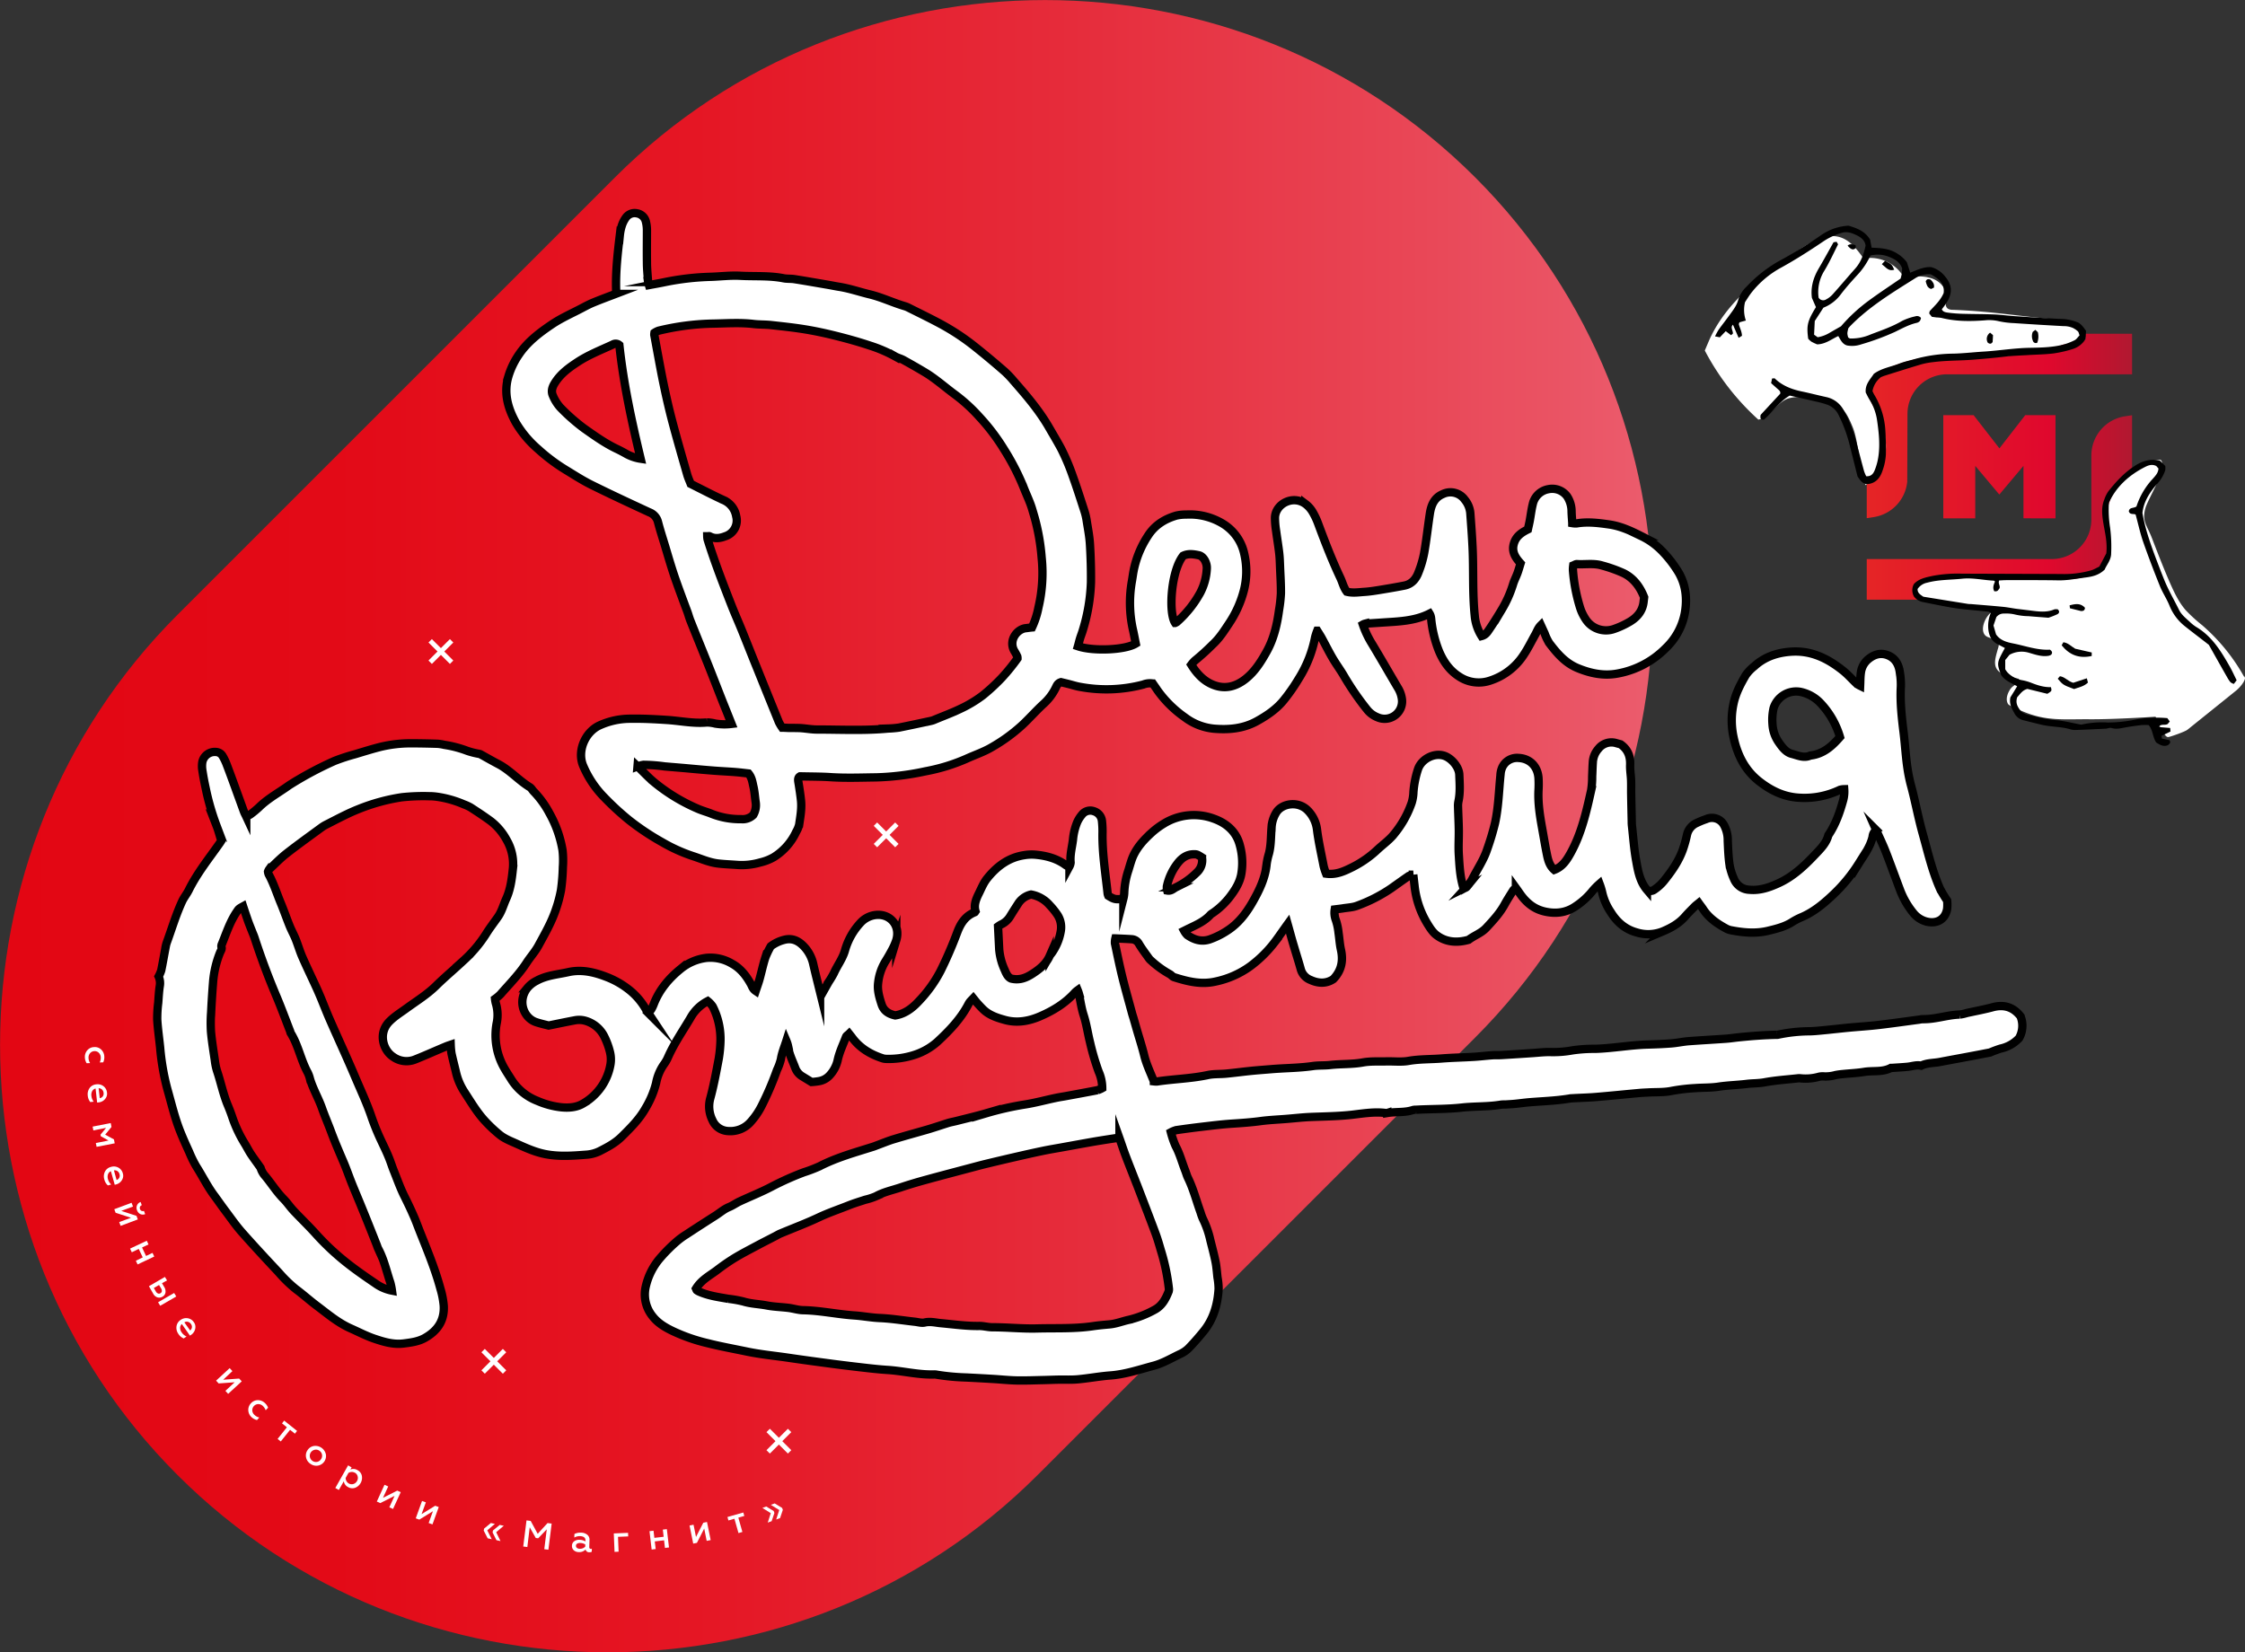
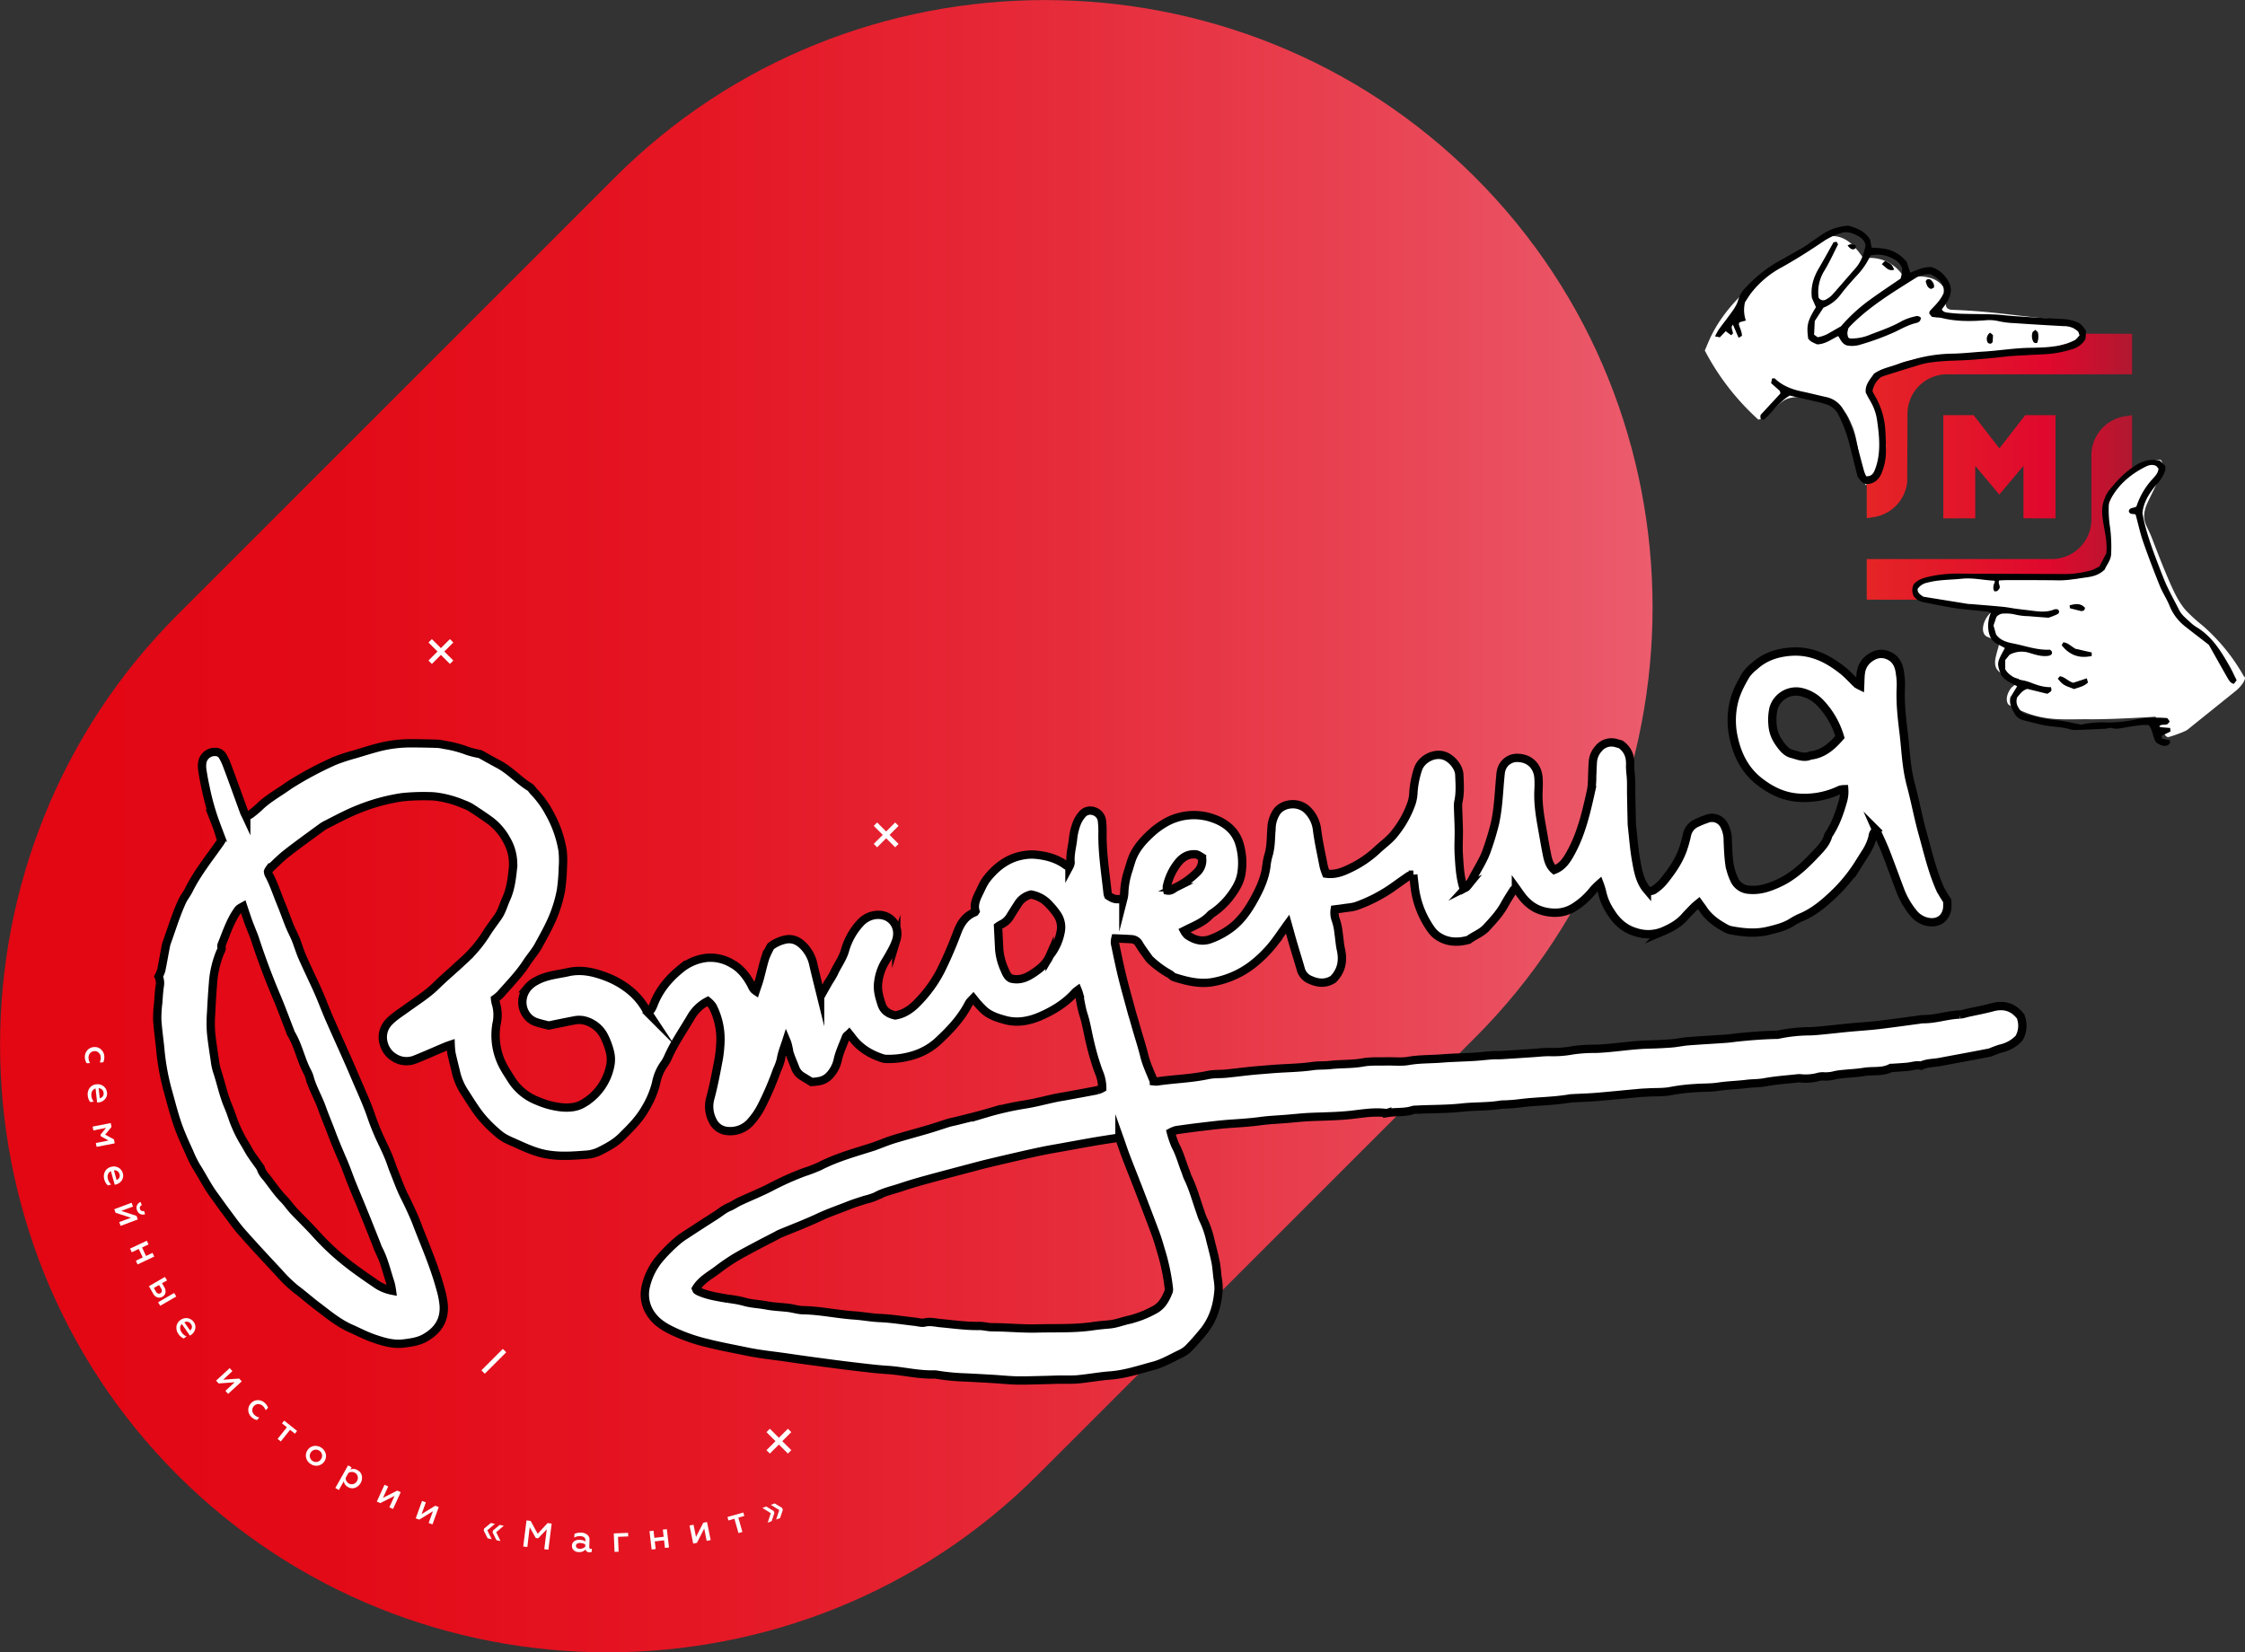
<svg xmlns="http://www.w3.org/2000/svg" viewBox="0 0 1044.28 768.74">
  <rect x="0" y="0" width="1044.28" height="768.74" fill="#333333" stroke="none" />
  <defs>
    <style>.cls-1{isolation:isolate;}.cls-2{fill:url(#linear-gradient);}.cls-3,.cls-4{fill:#fff;}.cls-3{stroke:#000;stroke-width:3.87px;}.cls-3,.cls-6{stroke-miterlimit:10;}.cls-5{mix-blend-mode:multiply;fill:url(#linear-gradient-2);}.cls-6{fill:none;stroke:#fff;stroke-width:2.23px;}</style>
    <linearGradient id="linear-gradient" y1="384.37" x2="768.74" y2="384.37" gradientUnits="userSpaceOnUse">
      <stop offset="0" stop-color="#e30613" />
      <stop offset="0.2" stop-color="#e30a17" />
      <stop offset="0.42" stop-color="#e51624" />
      <stop offset="0.64" stop-color="#e62b3a" />
      <stop offset="0.86" stop-color="#e94757" />
      <stop offset="1" stop-color="#eb5c6d" />
    </linearGradient>
    <linearGradient id="linear-gradient-2" x1="868.33" y1="217.12" x2="991.76" y2="217.12" gradientUnits="userSpaceOnUse">
      <stop offset="0" stop-color="#e52526" />
      <stop offset="0.68" stop-color="#e0082d" />
      <stop offset="0.99" stop-color="#b21830" />
    </linearGradient>
  </defs>
  <g class="cls-1">
    <g id="Слой_2" data-name="Слой 2">
      <g id="logo_02" data-name="logo 02">
        <path class="cls-2" d="M82.53,686.21h0c-110-110-110-290.11,0-400.15L286.06,82.53c110-110,290.11-110,400.15,0h0c110,110,110,290.11,0,400.16L482.69,686.21C372.64,796.25,192.57,796.25,82.53,686.21Z" />
        <path class="cls-3" d="M865.26,319.07c.1-2.19.07-4.08.32-5.93a9.7,9.7,0,0,1,3.18-6.21c2.8-2.41,6-3.51,9.56-2,3.37,1.4,4.93,4.34,5.4,7.82a34.45,34.45,0,0,1,.48,6.71c-.39,7.15.4,14.26,1.27,21.29s1.12,14.18,2.61,21.15c.22,1,.45,2.09.73,3.11,2.05,7.55,3.44,15.27,5.54,22.78,2.43,8.66,4.42,17.49,8.1,25.75a53,53,0,0,0,3.28,5.44,19.66,19.66,0,0,1,0,3.89c-1,5.54-5.62,7.17-10.22,5.71a11.51,11.51,0,0,1-5.49-3.8,38.25,38.25,0,0,1-6.17-10.7c-2.27-6-4.43-12-6.76-18-1.3-3.29-2.86-6.49-4.34-9.84a4,4,0,0,0-1.68,3c-1.08,4.77-4,8.59-6.5,12.58a73.55,73.55,0,0,1-11.42,14c-4.44,4.25-9.16,8.28-14.92,10.79a30.81,30.81,0,0,0-4.43,2.27c-3.46,2.27-7.36,3.2-11.29,4.16-5.92,1.44-11.78.84-17.63-.3a8.51,8.51,0,0,1-2.3-.94c-4-2.2-7.66-4.76-10.23-8.64-.64-1-1.36-1.87-2.16-3-.8.66-1.46,1.12-2,1.69-1.51,1.52-3,3-4.43,4.63-2.81,3.22-6.43,5.21-10.26,6.83a18.22,18.22,0,0,1-12.23.49c-5.32-1.45-9.16-4.82-12-9.43a26.82,26.82,0,0,1-4.06-9.42,31.64,31.64,0,0,0-1.17-3.77,32.77,32.77,0,0,0-3,3,34.57,34.57,0,0,1-8.38,7.64c-4.22,2.85-9,3.4-14,2.29s-8.52-4-11.4-8c-.68-.94-1.33-1.91-2.12-3a6.07,6.07,0,0,0-1.19,1c-1.39,2.21-2.81,4.4-4.06,6.68-2.25,4.11-5.38,7.48-8.54,10.88-2.35,2.52-5.58,3.56-8.21,5.57-5.3,1.48-10.47,1.21-14.93-2.16-1.9-1.43-3.27-3.71-4.54-5.81A42.41,42.41,0,0,1,658,412.15c-.2-1.64-.38-3.28-.6-5.2a8.06,8.06,0,0,0-2.11.6c-2.74,1.87-5.43,3.82-8.14,5.73a71.88,71.88,0,0,1-15.8,8.09c-2.05.8-4.4.87-6.61,1.23-1.27.21-2.55.33-3.87.5a9.68,9.68,0,0,0,.54,5.07,27.36,27.36,0,0,1,1.23,5.88c.4,2.58.53,5.21,1.1,7.76,1.13,5.1.36,9.65-3.52,13.72-3.27,2.19-6.94,2.08-10.62.39a7.47,7.47,0,0,1-4.47-4.77c-1-3.64-2.18-7.25-3.24-10.89-1-3.27-1.86-6.55-2.93-10.34-.73,1-1.17,1.66-1.63,2.29-1.59,2.21-3.11,4.47-4.78,6.62a57.11,57.11,0,0,1-10.88,10.64,42.22,42.22,0,0,1-16.1,7.16c-6.79,1.6-13.13,0-19.46-2-.73-.24-1.25-1-2-1.42a44.3,44.3,0,0,1-8.58-6.2,6.83,6.83,0,0,1-1-1c-1.58-2.22-3.24-4.39-4.65-6.72a4.12,4.12,0,0,0-3.34-2.31c-2.47-.18-5-.26-7.71-.39a7.94,7.94,0,0,0-.2,2.3c1.09,5.23,2.16,10.46,3.43,15.64,1.39,5.64,3,11.23,4.5,16.83.3,1.13.71,2.23,1,3.36.4,1.35.77,2.72,1.17,4.08,1.18,4.1,2.52,8.16,3.53,12.3s2.91,8,4.48,12a9.67,9.67,0,0,0,1.48.06c7.85-1.18,15.82-1.33,23.63-3,2.75-.58,5.65-.38,8.47-.65,3.9-.37,7.77-.9,11.66-1.29,3.17-.32,6.35-.54,9.52-.81,6.38-.53,12.79-.51,19.14-1.43,2.66-.39,5.41-.18,8.09-.49,5.06-.58,10.16-.27,15.22-1.19,3.58-.65,7.32-.4,11-.49,3.42-.08,6.91.35,10.24-.23,5.17-.9,10.37-.71,15.54-1.13,5-.39,9.91-.47,14.86-.77,2.84-.17,5.65-.52,8.48-.72,1.53-.11,3.07,0,4.6-.11q7.26-.44,14.52-.94c2.7-.19,5.38-.51,8.12-.44a48.82,48.82,0,0,0,10.17-.8,68.73,68.73,0,0,1,10.6-.7c8.18-.26,16.24-1.77,24.41-2,3.65-.1,7.3-.25,10.93-.53,2.59-.2,5.15-.76,7.74-1,5.9-.45,11.8-.76,17.7-1.18,1.89-.13,3.76-.43,5.65-.63,6-.62,12-1.08,18-1.2a2.11,2.11,0,0,0,.36,0,72.28,72.28,0,0,1,15.1-1.63c2.25-.07,4.49-.31,6.74-.53,3.87-.37,7.73-.82,11.6-1.19,4.46-.42,8.94-.68,13.38-1.2,6.34-.74,12.66-1.65,19-2.49a11.78,11.78,0,0,1,1.76-.23c5.84.11,11.41-2,17.23-2.15a17.46,17.46,0,0,0,3.12-.69c4-.89,8.09-1.63,12.06-2.7,5.48-1.48,9.78.06,13,4.23a11.61,11.61,0,0,1-.68,10.15,16.51,16.51,0,0,1-8.59,4.85,51.63,51.63,0,0,0-4.91,1.83c-2.13.41-4.91.95-7.69,1.47-5.23,1-10.47,1.94-15.69,2.94-2.89.55-5.93.36-8.66,1.72-2.17-.5-4.23.31-6.34.51-2.46.24-4.93.36-7.39.53-.12,0-.26,0-.35,0-3.93,2.09-8.31,1.16-12.46,1.85-3.25.54-6.57.66-9.87,1a31.5,31.5,0,0,0-3.49.49,17,17,0,0,1-5.27.61,7.43,7.43,0,0,0-2.81.28,22.83,22.83,0,0,1-8.39.58,4.24,4.24,0,0,0-.71,0c-5.27.59-10.58.92-15.78,1.89-2.81.52-5.6.4-8.38.75-4.31.53-8.65.61-13,1.27-3.6.55-7.31.4-11,.68a85.26,85.26,0,0,0-10.87,1.3c-3.43.71-7,.51-10.58.7-1.42.08-2.84.12-4.25.25-6.72.61-13.43,1.3-20.16,1.86-3.53.3-7.08.38-10.63.58a23,23,0,0,0-2.47.26c-6,.95-12,1.13-18,1.62-2.24.19-4.46.51-6.7.73-1.41.14-2.83.21-4.25.3-.83,0-1.67,0-2.49.12-6,1-12,.66-18,1.33-7.08.78-14.2.61-21.3,1a5.49,5.49,0,0,0-1.41.13c-3.91,1.3-8,.72-12,1.39a1.1,1.1,0,0,1-.35.05c-5.23-.73-10.37.09-15.54.71-6.47.77-13,.82-19.48,1.08-3.77.15-7.53.58-11.29.89-4,.33-8,.48-12,1-4.56.63-9.13.94-13.72,1.24s-9.2.89-13.79,1.42c-4,.47-8,1-12,1.59a11.79,11.79,0,0,0-2.48,1,42.4,42.4,0,0,0,2.2,6.39c2,3.7,3,7.71,4.54,11.57.42,1.1.73,2.26,1.24,3.31,2.49,5.12,3.89,10.63,5.82,15.95a25.61,25.61,0,0,0,1.08,3A44,44,0,0,1,563,577c.84,3.34,1.74,6.67,2.41,10,.49,2.44.64,4.94.93,7.41a30.32,30.32,0,0,1,.51,5.26c-.45,7.23-2.35,14-7,19.73-2.26,2.75-4.59,5.45-7.08,8a14.47,14.47,0,0,1-4.11,2.69c-3.93,1.89-7.79,4.18-12,5.3-6.61,1.76-13.13,4-20.06,4.53-5.08.37-10.11,1.33-15.19,1.8-3.05.28-6.15.11-9.23.16-2.36.05-4.73.15-7.1.2-4.07.08-8.14.26-12.21.17-3.66-.08-7.31-.48-11-.7q-6.21-.37-12.44-.68a104,104,0,0,1-13.42-1.25,6.87,6.87,0,0,0-1.42-.16c-7.4.24-14.59-1.66-21.93-2.11-3.18-.2-6.36-.54-9.54-.9-5.16-.59-10.33-1.2-15.48-1.88-7-.92-14.08-1.87-21.11-2.91-6.33-.93-12.7-1.52-19-2.83s-12.53-2.44-18.72-4a81.71,81.71,0,0,1-15.43-5.35c-3.67-1.73-7.19-3.73-9.7-6.92a16.1,16.1,0,0,1-3.36-13.73,30.72,30.72,0,0,1,7-13.8,73.54,73.54,0,0,1,8.12-8,35.57,35.57,0,0,1,3.74-2.66c4.55-3,9.11-5.94,13.7-8.86,2.08-1.32,3.94-3,6.27-3.94,1.73-.71,3.28-1.85,5-2.65,4.94-2.31,10-4.3,14.85-6.86a134.8,134.8,0,0,1,14.9-6.65,69.18,69.18,0,0,0,7.28-2.78c7.94-4.1,16.49-6.44,24.94-9.11.68-.21,1.33-.5,2-.74,2.56-.94,5.09-2,7.69-2.78,5.21-1.58,10.47-3,15.68-4.51,3.17-.94,6.29-2,9.45-3,1.35-.41,2.76-.65,4.14-1,4.58-1.17,9.19-2.24,13.72-3.56a141.06,141.06,0,0,1,18-4.08c5.25-.82,10.35-2.29,15.55-3.3,1.05-.2,2.1-.35,3.15-.54,5-.92,10-1.83,15-2.8a11.25,11.25,0,0,0,2.21-.95,19.16,19.16,0,0,0-1.66-7.71,114.62,114.62,0,0,1-4-13.57c-1.06-4.23-1.65-8.56-3-12.75-1.05-3.25-1.49-6.7-2.22-10.06a13.72,13.72,0,0,0-.52-1.49,11.85,11.85,0,0,0-1.21,1c-4.51,5.06-10.17,8.51-16.28,11.15-5.2,2.25-10.72,3.26-16.34,1.71-3.64-1-7.3-2.17-10.13-4.91-.93-.91-1.81-1.86-2.68-2.82-.62-.69-1.18-1.43-1.95-2.38-.6.63-1.08,1.08-1.5,1.59a6.73,6.73,0,0,0-.77,1.19c-3.57,6.84-8.84,12.31-14.4,17.47a30.09,30.09,0,0,1-11.77,6.43,38.55,38.55,0,0,1-12.3,1.53,5.92,5.92,0,0,1-1.7-.35c-5.64-1.87-10.51-4.86-14.05-9.76-.35-.47-.73-.92-1.26-1.59-.55.54-1.24.91-1.44,1.46-1.39,3.65-3.12,7.16-3.92,11.05a15.43,15.43,0,0,1-3.92,7.1A8.65,8.65,0,0,1,381,503a29,29,0,0,1-3.52.4c-1.4-.86-3-1.82-4.62-2.83a7.65,7.65,0,0,1-3-3.87c-1.24-3.33-2.92-6.51-3.31-10.12a13.76,13.76,0,0,0-.76-2.37c-1,3.12-2.1,5.71-2.54,8.57a26.32,26.32,0,0,1-1.81,5,143.63,143.63,0,0,1-7.13,16.66,34.26,34.26,0,0,1-5.16,7.56,12.54,12.54,0,0,1-10.48,4.22,8.28,8.28,0,0,1-7.25-5,14.21,14.21,0,0,1-1-10.33c1.62-6,2.76-12.2,3.92-18.35a59.82,59.82,0,0,0,.79-8.14,33.49,33.49,0,0,0-3.6-16.12,11.21,11.21,0,0,0-2.32-2.51,19.16,19.16,0,0,0-8,7.76c-3.62,6.13-7.7,12-10.56,18.54a17.78,17.78,0,0,1-2,3.37,22.34,22.34,0,0,0-3.46,8.47,43.43,43.43,0,0,1-4.95,11.76c-2.87,5.1-7,9.18-11.15,13.27-3.09,3-6.67,4.86-10.32,6.71a16.69,16.69,0,0,1-6.16,1.58c-6.25.48-12.49.94-18.77-.25-4.84-.92-9.21-2.92-13.6-4.89-2.68-1.21-5.46-2.25-7.83-4.16a65,65,0,0,1-6.63-6.21c-3.92-4.18-6.77-9.11-9.88-13.87a28.35,28.35,0,0,1-3.82-9.13c-.68-2.89-1.45-5.76-2.07-8.65a34.18,34.18,0,0,1-.37-4c-1,.34-1.59.54-2.22.8-4.8,2-9.57,4.16-14.42,6.09a10.58,10.58,0,0,1-10.16-1.31c-4.61-3-7.14-10.94-1.67-16.43,2.31-2.33,5.19-4.11,7.87-6.06,4.67-3.41,9.62-6.43,13.8-10.54s8.45-7.64,12.59-11.54A60.26,60.26,0,0,0,226,434.68c1.72-2.82,3.78-5.44,5.67-8.16,1.78-2.57,2.54-5.6,3.81-8.4,2-4.4,2.57-9.07,3.08-13.76a22.28,22.28,0,0,0-2.95-13.67,27.43,27.43,0,0,0-7.28-8.63c-3.05-2.25-6.23-4.33-9.41-6.4a20.51,20.51,0,0,0-3.19-1.46,48.66,48.66,0,0,0-12.63-3.54,25.76,25.76,0,0,0-3.51-.23,94.43,94.43,0,0,0-12.69.49,89.54,89.54,0,0,0-20.19,5.54c-5.19,2.06-10.07,4.71-15,7.21a14.91,14.91,0,0,0-2.13,1.29c-5.44,4-10.94,7.93-16.26,12.09-2.88,2.25-5.44,4.91-8.12,7.41a3.77,3.77,0,0,0-.53,1.05,5.08,5.08,0,0,0,.31,1.28c2.34,4.27,3.78,8.92,5.64,13.39,1.45,3.5,2.69,7.09,4.11,10.6.84,2.08,1.95,4.06,2.79,6.14,1.1,2.75,1.92,5.61,3.1,8.32,2.08,4.76,4.35,9.43,6.51,14.16.69,1.5,1.33,3,2,4.57,1.45,3.51,2.81,7.06,4.34,10.53,3.89,8.9,8,17.72,11.76,26.65,2.55,6,5.31,11.89,7.44,18.06a108,108,0,0,0,4.22,10.56c1.65,3.55,3.41,7,4.75,10.73.52,1.44,1,2.89,1.58,4.3,1.6,4,3,8,4.92,11.83,1.58,3.16,3.09,6.34,4.49,9.58.8,1.84,1.49,3.73,2.22,5.6,3.59,9.14,7.44,18.19,10,27.69a39.41,39.41,0,0,1,1.56,8c.4,7-3,11.73-8.82,15-3,1.69-6.49,2.13-9.89,2.56-4.72.58-9.14-.73-13.52-2.22-3.83-1.29-7.39-3.17-11.07-4.8-5.93-2.63-10.73-6.76-15.82-10.59-3.3-2.49-6.37-5.25-9.69-7.72a61.6,61.6,0,0,1-7.86-7.64c-5.82-6.22-11.63-12.46-17.27-18.85-2.74-3.1-5.1-6.53-7.59-9.84-1.72-2.27-3.33-4.62-5-6.89-3.3-4.35-5.68-9.28-8.6-13.86a54.22,54.22,0,0,1-3.27-6.67c-1.42-3.11-2.84-6.23-4.11-9.41-2.56-6.39-4.13-13.08-6-19.68a110.92,110.92,0,0,1-3.41-19.53c-.45-4.35-1.09-8.69-1.35-13.05a58.06,58.06,0,0,1,.46-7.77c.2-2.6.32-5.21.72-7.78a7.59,7.59,0,0,0-.53-4.45,16.94,16.94,0,0,0,1.21-2.85c.67-3.25,1.23-6.52,1.85-9.78a18.11,18.11,0,0,1,.71-3.12c2.36-6.44,4.28-13,7.19-19.27.85-1.81,2.18-3.39,3.06-5.19,3.92-7.9,9.43-14.73,14.45-21.89.2-.28.38-.58.69-1.07-.72-2.26-1.32-4.67-2.23-7a114.47,114.47,0,0,1-5.11-17.77c-.58-2.66-1.09-5.34-1.48-8a11.75,11.75,0,0,1,0-3.88,5.91,5.91,0,0,1,6.33-4.64,3.78,3.78,0,0,1,3,1.75,24.2,24.2,0,0,1,2,4.13c2,5.21,3.86,10.46,5.77,15.69.78,2.11,1.52,4.24,2.31,6.34.25.65.6,1.25,1,2.11a12.29,12.29,0,0,0,1.89-.95,44.43,44.43,0,0,0,4.1-3.39c3.49-3.43,7.68-5.89,11.68-8.6,1-.66,1.93-1.37,2.94-2A161.65,161.65,0,0,1,155.67,354a90.94,90.94,0,0,1,9.42-3.08c4-1.2,7.91-2.44,11.93-3.45a59.92,59.92,0,0,1,14.06-1.65c4.15,0,8.3.09,12.45.22a19.92,19.92,0,0,1,3.14.5,51.57,51.57,0,0,1,10.62,2.77,36.09,36.09,0,0,0,5.13,1.34,4.61,4.61,0,0,1,1,.24c2.81,1.53,5.58,3.14,8.41,4.62,5.4,2.84,9.42,7.54,14.59,10.7.77.47,1.23,1.42,1.89,2.09a44,44,0,0,1,7.24,10,53.18,53.18,0,0,1,6.13,17.32,43.3,43.3,0,0,1,.14,7.81,92.11,92.11,0,0,1-.86,10.65,60.31,60.31,0,0,1-2.36,8.91c-2,6-5.15,11.46-8.16,17-1.52,2.79-3.72,5.2-5.46,7.88-3.5,5.41-8,9.94-12.22,14.77a19.78,19.78,0,0,1-2.49,2.1,12.88,12.88,0,0,0,.38,2.1,18.54,18.54,0,0,1,.34,9.44,30.64,30.64,0,0,0,3.89,21.17c.94,1.64,2,3.2,3,4.82A24.89,24.89,0,0,0,250,512.19a38.06,38.06,0,0,0,11.29,3c3.41.29,6.91.07,10-1.8A26,26,0,0,0,284,495a14.29,14.29,0,0,0-.28-5.6,34.21,34.21,0,0,0-2.71-7.32,14.2,14.2,0,0,0-8.51-7.11,10.66,10.66,0,0,0-5.29-.24c-3.95.74-7.88,1.57-12,2.4-1.88-.5-4-.94-6-1.64-5.65-2-8.54-9.69-4-15.7a13.34,13.34,0,0,1,4.37-3.48c4.59-2.54,9.7-2.91,14.63-4,6.54-1.5,12.64.09,18.69,2.5A39.84,39.84,0,0,1,292,460a31.31,31.31,0,0,1,8.23,9.24c.35.6.74,1.17,1.29,2a11.22,11.22,0,0,0,1.42-1.62,17.22,17.22,0,0,0,1.21-2.57c2.58-6.59,7-11.83,12.39-16.21a23.37,23.37,0,0,1,12-5.18,19.5,19.5,0,0,1,12,2.72c4,2.19,6.63,5.65,8.78,9.55.55,1,.83,2.19,2.2,3.11.66-2,1.31-3.74,1.8-5.51.92-3.31,1.62-6.7,2.68-10a39.58,39.58,0,0,1,2.52-5.27,17.23,17.23,0,0,1,6.23-3c3.51-.93,6.33.26,8.74,2.62a17.24,17.24,0,0,1,4.79,8.6c1,4.39,2.11,8.76,3.19,13.13a5.25,5.25,0,0,0,.69,1.1c1.21-2.14,2.28-4.07,3.39-6a43.73,43.73,0,0,0,2.34-3.93c1.57-3.55,4-6.63,5.13-10.47a31.27,31.27,0,0,1,7.22-12.95,11.35,11.35,0,0,1,6.06-3.5c7.27-1.49,12.77,4.46,10.61,11.56a27.82,27.82,0,0,1-2,4.55c-1,1.89-2.07,3.74-3.2,5.55a24.11,24.11,0,0,0-3.22,9.69c-.47,3.46.54,6.83,1.6,10.09.92,2.83,3.07,4.42,6.33,5.12,4.24-.62,7.82-3.21,10.8-6.43a60.76,60.76,0,0,0,10.33-14.34,189,189,0,0,0,7.62-17.61c1.61-4.35,3.8-7.86,8.25-9.62.09,0,.14-.18.34-.47-.83-2.88.21-5.55,1.56-8.26,1.21-2.44,2.21-5,3.95-7.12,4.46-5.53,9.86-9.58,17.07-10.69a21.07,21.07,0,0,1,5-.26c5.14.44,10.06,1.68,14.32,4.8a11.43,11.43,0,0,0,1.21.73c.09,0,.23,0,.59-.05a4.77,4.77,0,0,0,.55-1.8c-.35-3.61.65-7.06,1.09-10.58a27.71,27.71,0,0,1,2-8.26A14.65,14.65,0,0,1,503.3,379a4.88,4.88,0,0,1,5.47-1.6,5.33,5.33,0,0,1,3.83,4.7,43.22,43.22,0,0,1,.24,5.33c-.16,9.52,1.39,18.9,2.39,28.32a5.33,5.33,0,0,0,.31,1c2.7,1.69,3.44,1.85,7,1.36a14.15,14.15,0,0,0,.41-2.59,37.12,37.12,0,0,1,2-10.8c.51-1.7,1-3.42,1.6-5.09,1.87-5,5.41-8.86,9.31-12.37a36,36,0,0,1,5.4-4,26.6,26.6,0,0,1,23.29-2.4c5.78,2.05,10.53,5.91,12.19,12.45a30.85,30.85,0,0,1,.65,13.38c-.74,4-2.8,7.26-5.18,10.4a35.07,35.07,0,0,1-8.24,7.79,4.49,4.49,0,0,0-.86.62c-2.67,3-6.26,4.64-9.8,6.32-.74.35-1.47.73-2.5,1.24a8.71,8.71,0,0,0,1.49,2c3.15,2.15,6.46,3.27,10.37,2a36.68,36.68,0,0,0,8.22-4.09c5.17-3.31,8.79-8.08,11.71-13.18,3.14-5.5,6-11.31,6.59-17.85a31.82,31.82,0,0,1,1.09-4.86c1-3.95.86-8,1.19-12a14.74,14.74,0,0,1,2.35-7.31c2.78-4.09,10.13-5.19,14.48-.74a15.33,15.33,0,0,1,4.34,9.11c.71,5.63,2,11.2,3.06,16.78a27.34,27.34,0,0,0,1.15,3.55c4.76.66,8.61-1.21,12.43-3.12a49.37,49.37,0,0,0,11.59-8.17c2.25-2.08,4.73-3.88,6.82-6.18a47.12,47.12,0,0,0,9-15.61,19.37,19.37,0,0,0,.78-4.89,45,45,0,0,1,2.18-10.8c1.65-4.59,7.34-7.52,11.87-6.17,3.49,1,7.16,5.21,7.29,8.89.16,4.11.49,8.26-.39,12.36a10.22,10.22,0,0,0-.2,2.47c.1,3.68.3,7.35.35,11s-.23,7.55,0,11.3c.3,4.83.52,9.69,1.83,14.41.12.42.24.84.43,1.48.62-.34,1.12-.46,1.38-.78a19.84,19.84,0,0,0,2.52-3.44c2.33-4.66,5.37-9,7-13.95A123,123,0,0,0,695.41,383c1.62-7.36,1.79-14.83,2.53-22.26a10.39,10.39,0,0,1,.59-3.11,7.57,7.57,0,0,1,7.82-5c5.22.24,8.9,3.83,9.3,9.33a49.1,49.1,0,0,1,0,5.69c-.29,6,.63,11.8,1.68,17.63.76,4.19,1.44,8.41,2.3,12.58.52,2.55,1.27,5.06,3.36,6.84,3.92-1.48,5.92-4.73,7.75-8.07,4.95-9.06,7.18-19,9.41-29a38.62,38.62,0,0,0,.46-6.39c.12-2.25.15-4.5.32-6.75a10.2,10.2,0,0,1,2.59-6.13,7.67,7.67,0,0,1,8.31-2.62l2,.55c3.41,2.38,4.61,5.61,4.45,9.61-.09,2.34.34,4.71.43,7.07s0,4.5.05,6.76c.07,4.14.17,8.29.26,12.44a17.65,17.65,0,0,0,.07,1.78c.63,5.53,1,11.1,2,16.57.85,4.73,1.69,9.59,5,13.49a3,3,0,0,0,3.58-.21,20,20,0,0,0,4.2-3.8c3.6-4.45,6.88-9.1,8.86-14.52a56.86,56.86,0,0,0,2-7.16,7.92,7.92,0,0,1,4.66-5.5,37.37,37.37,0,0,1,4.29-1.74A6.37,6.37,0,0,1,802,384a14.69,14.69,0,0,1,1.68,7.2c.16,3.67.29,7.36.81,11a27.16,27.16,0,0,0,2.1,6.76,8,8,0,0,0,7.17,5c4.92.46,9.32-1.11,13.63-3.08,6.69-3.07,12-8.06,16.92-13.29,2.47-2.6,5.21-5.25,6.16-9,3.37-5,5.31-10.53,6.89-16.25a15.65,15.65,0,0,0,.49-5.17,7.61,7.61,0,0,0-2,.3,38.11,38.11,0,0,1-19.67,3.62c-6.83-.54-12.54-3.42-17.76-7.48-6.76-5.26-10.32-12.45-12.06-20.73a36.77,36.77,0,0,1,0-15.49c1-4.83,3.28-9.15,5.74-13.34A19.53,19.53,0,0,1,816,310c4.84-4.44,10.63-6.36,17.14-6.81,9.41-.65,17.07,3.19,24.1,8.79,2.3,1.84,4.26,4.09,6.41,6.11A9.76,9.76,0,0,0,865.26,319.07ZM323.75,599.52c.17.37.21.65.37.78a6.83,6.83,0,0,0,1.21.68c4.28,1.87,8.87,2.5,13.42,3.29a53.6,53.6,0,0,1,7,1.24c3.55,1.1,7.23,1.15,10.83,1.84,3.35.65,6.82.72,10.22,1.14,2.22.28,4.41,1,6.62,1.07,8.08.13,16,1.91,24,2.45,3.86.26,7.67,1,11.59,1.19,5.54.21,11,1.13,16.57,1.74,1.53.17,3.17.7,4.58.35,2.56-.61,5,.08,7.4.3,6,.55,12,1.42,18,1.31,2,0,4,.59,6,.6,7,0,13.9.74,20.89.56,8.64-.23,17.3.21,25.9-1.06,2.58-.38,5.18-.61,7.77-.84,3.1-.27,6-1.47,9-2.12A47.06,47.06,0,0,0,537,609.41c3.54-1.86,5.18-5,6.57-8.48a3.14,3.14,0,0,0,.15-1.4,96.09,96.09,0,0,0-3.81-18.06c-.75-2.61-1.52-5.23-2.47-7.78-2.76-7.42-5.63-14.81-8.46-22.21-.25-.66-.54-1.3-.79-2-1.56-4-3.14-7.92-4.64-11.91-1-2.64-1.87-5.33-2.82-8a9.21,9.21,0,0,0-1.6-.06c-3.26.49-6.53,1-9.79,1.54-5.26.91-10.51,1.88-15.77,2.83-2.91.52-5.83,1-8.73,1.61-4.05.84-8.09,1.76-12.12,2.68q-6.92,1.59-13.83,3.26c-2.3.55-4.59,1.17-6.89,1.78-7.21,1.92-14.43,3.8-21.62,5.78-3.88,1.06-7.75,2.22-11.57,3.5s-7.77,2.08-11.35,4.07a28.94,28.94,0,0,1-5,1.62c-2.59.85-5.21,1.63-7.73,2.64-4.62,1.84-9.33,3.42-13.85,5.55-5.87,2.77-12,5.06-18,7.58-.76.32-1.47.77-2.21,1.15-2.83,1.47-5.69,2.91-8.5,4.41-3.55,1.9-7.14,3.74-10.58,5.83a96.5,96.5,0,0,0-8.16,5.66C330,593.55,326.16,595.55,323.75,599.52Zm-141.43.94a29.34,29.34,0,0,0-.73-3.65c-1.8-5.39-3-11-5.73-16a11.74,11.74,0,0,1-.5-1.33c-2.31-5.83-4.61-11.66-7-17.47-1.55-3.85-3.19-7.65-4.73-11.5-1.28-3.19-2.39-6.45-3.73-9.62-2-4.67-4-9.31-5.79-14.08-1.39-3.78-3-7.48-4.35-11.28-1.61-4.58-4.11-8.79-5.53-13.44a15.41,15.41,0,0,0-1.05-3c-3.27-5.93-4.39-12.78-8-18.55a3.9,3.9,0,0,1-.19-.69c-2.16-5.52-4.19-11.09-6.5-16.55q-5.61-13.28-10.07-27c-.33-1-.78-2-1.17-3-.61-1.54-1.24-3.07-1.8-4.63-.81-2.29-1.58-4.61-2.37-7-1.9,1.05-2,1.11-2.83,2.36-3.2,4.63-4.91,9.95-7,15.12a2.29,2.29,0,0,0-.25,1.37c.36,1.05-.29,1.81-.63,2.63a46.12,46.12,0,0,0-3.28,14.11c-.36,4.59-.66,9.2-.88,13.8a66,66,0,0,0-.07,8.89c.4,4.47,1.14,8.92,1.79,13.37a27.45,27.45,0,0,0,1,4.86c1.82,5.38,2.9,11,5.11,16.23q1.09,2.61,2,5.3a60,60,0,0,0,5.9,12.5c.92,1.51,1.7,3.11,2.68,4.59,1.35,2.06,2.83,4,4.59,6.53a10.17,10.17,0,0,0,2.3,4c2.83,3.46,5.23,7.26,8.39,10.47,1.66,1.68,3,3.69,4.6,5.42,3.47,3.69,7.15,7.21,10.55,11a116.66,116.66,0,0,0,15.11,14c4,3.11,8.18,6,12.4,8.86A19.48,19.48,0,0,0,182.32,600.46ZM479.61,416.18a9.66,9.66,0,0,0-6.15,4.48q-1.74,2.67-3.42,5.39a9.67,9.67,0,0,1-4.34,4.05,11.39,11.39,0,0,0-1.45.91c.19,3.66.36,7.19.54,10.71a28.72,28.72,0,0,0,2.56,9.56c.66,1.57,1.39,3.31,3,4,3.83.93,6.91-.29,9.91-2.24,3.33-2.16,6.35-4.53,8-8.29a7.54,7.54,0,0,1,.82-1.15,24.5,24.5,0,0,0,4.28-10A10.62,10.62,0,0,0,492,425.8a33.29,33.29,0,0,0-3.74-4.67A14.84,14.84,0,0,0,479.61,416.18Zm376.27-73.27a39,39,0,0,0-9-15.73,17.8,17.8,0,0,0-9.45-5.3,11,11,0,0,0-12.44,7.6,24.52,24.52,0,0,0-.51,7.38,16.26,16.26,0,0,0,3,8.6c1.55,2.27,3.38,4.63,6,5.28s5.6,2.16,8.6.77C848.14,350.83,852.17,347.17,855.88,342.91Zm-296.78,56c-2.23-1.42-2.37-1.46-3.74-1.46-3.11,0-5.42,1.55-7.29,3.83a26.62,26.62,0,0,0-5.29,11.13,6.07,6.07,0,0,0,.17,1.9c1.87.34,2.88-.9,4.1-1.51a36.6,36.6,0,0,0,9.79-7A7.64,7.64,0,0,0,559.1,398.93Z" />
-         <path class="cls-3" d="M340.29,336.79c-1.44-3.64-2.71-6.8-4-10-2.26-5.73-4.48-11.49-6.76-17.21-2.77-6.93-5.6-13.83-8.36-20.76-.57-1.42-.95-2.91-1.48-4.35-2-5.35-4-10.66-5.86-16.05-1.6-4.71-3-9.51-4.42-14.28-1.14-3.74-2.35-7.47-3.33-11.25a6.48,6.48,0,0,0-4.05-4.55c-9-4.17-18.07-8.38-27-12.81-4.13-2.05-8-4.57-12-7A84.4,84.4,0,0,1,250.35,209a49.48,49.48,0,0,1-10.45-12.46c-3.69-6.71-5.71-13.79-3.38-21.53a36.09,36.09,0,0,1,4.94-10.18c4-5.89,9.61-10.12,15.38-14,4.31-2.89,9.14-5,13.75-7.43,1.78-.94,3.56-1.89,5.42-2.65,3.39-1.4,6.83-2.66,10.33-4a9.26,9.26,0,0,0,.26-1.75c-.27-8.57.69-17.06,1.72-25.55a22.28,22.28,0,0,1,.94-4.52,13.48,13.48,0,0,1,1.94-3.77,5,5,0,0,1,5.08-1.91,5.1,5.1,0,0,1,4.17,3.93,16.42,16.42,0,0,1,.48,3.88c0,5-.07,10,0,14.92,0,3,.31,5.9.51,8.85a12.32,12.32,0,0,0,.41,1.82c2.6-.49,5-.89,7.45-1.41a122.86,122.86,0,0,1,21.54-2.46c4.49-.16,9-.71,13.46-.47,6.74.36,13.53-.16,20.22,1.16,1.62.32,3.33.14,5,.4,5,.79,10,1.67,15.06,2.53,1.85.31,3.69.69,5.55,1,4.93.75,9.64,2.4,14.46,3.56,5.67,1.37,10.91,3.94,16.48,5.55a10.18,10.18,0,0,1,1.64.69c4.76,2.39,9.57,4.71,14.27,7.23a107.77,107.77,0,0,1,16,10.45q7.38,5.85,14.46,12.06a43.65,43.65,0,0,1,3.92,4.12c5.86,6.69,11.63,13.41,16.2,21.13,2,3.46,4.09,6.93,6,10.47A101.66,101.66,0,0,1,498.82,221c2,5.54,3.8,11.18,5.62,16.8a28.82,28.82,0,0,1,1.05,4.5c.57,3.63,1.29,7.25,1.51,10.91.36,5.92.54,11.86.47,17.79a85,85,0,0,1-3.72,22c-.39,1.37-.93,2.69-1.34,4s-.65,2.47-1,3.67c7,2.4,22,1.8,26.9-1.25-.45-2.23-.86-4.55-1.4-6.84a57.51,57.51,0,0,1-.32-22.6c.23-1.4.42-2.82.68-4.22a45.68,45.68,0,0,1,6.83-16.67c3.14-4.84,7.7-7.65,13.1-9.22a19.53,19.53,0,0,1,4.6-.47,29.6,29.6,0,0,1,17,4.23,21.71,21.71,0,0,1,10,14.17,35.69,35.69,0,0,1-.3,17.27,50.27,50.27,0,0,1-6.9,15.14c-2.19,3.3-4.36,6.73-7.39,9.52a110.08,110.08,0,0,1-8.39,7.61,14.27,14.27,0,0,0-1.71,1.91c2.63,4.2,5.8,7.66,10.39,9.43,5.36,2.07,10.28.77,14.68-2.64s7.29-8,10-12.85c3.35-6,4.86-12.56,5.77-19.29a66.23,66.23,0,0,0,.88-7.77c.05-4-.22-8-.39-12.05-.09-2.23-.14-4.47-.4-6.69-.41-3.53-1-7-1.47-10.56a37.85,37.85,0,0,1-.5-6c.17-6.31,8.19-10.68,14.14-6.41a12.8,12.8,0,0,1,3.3,3.65,34,34,0,0,1,2.73,5.79c3.14,8.44,6.38,16.84,10.24,25,1,2.12,1.5,4.48,3,6.44,2.74.69,5.46.24,8.16.07,2.24-.14,4.48-.48,6.7-.84,4-.65,8-1.32,11.91-2.09,3.36-.65,5.36-3,6.51-6a49.41,49.41,0,0,0,2.71-9.19c1.07-6.07,1.71-12.2,2.64-18.29.6-3.89,2-7.39,6-9.08a8.14,8.14,0,0,1,10.2,2.56,11.36,11.36,0,0,1,2.61,6.17c.39,5.32.8,10.64,1.05,16,.51,10.55-.07,21.14,1,31.67a21.31,21.31,0,0,0,3.18,9.65c2-.51,2.83-2,3.73-3.33,2-2.94,3.9-6,5.69-9a53.6,53.6,0,0,0,5.21-11.67c.53-1.81,1.44-3.5,2.09-5.28.53-1.44.93-2.92,1.44-4.54-2.31-2.57-4.17-5.24-3.19-8.95.9-3.45,3.39-5.29,6.59-6.86.27-1.26.6-2.61.86-4,.48-2.57.77-5.17,1.4-7.7a9,9,0,0,1,7.24-7,8.58,8.58,0,0,1,8.75,3.33,12.84,12.84,0,0,1,2.07,7.07c.05,1.76.21,3.51.33,5.39a9.77,9.77,0,0,0,2,.13c5.11-.87,10.15-.24,15.21.49,5.36.78,10.17,3,14.93,5.43a33.67,33.67,0,0,1,9.75,7.06,55.72,55.72,0,0,1,7.74,10.12c3.17,5.67,3.81,11.68,2.84,17.92a30.09,30.09,0,0,1-9,17,41.93,41.93,0,0,1-22.61,11.86c-6.38,1.15-12.49-.13-18.43-2.6-5.73-2.39-9.56-6.88-13.14-11.62a23.91,23.91,0,0,1-2.14-4.47l-1.75-3.83c-1.35,1.34-1.81,2.9-2.58,4.27-1.74,3.1-3.3,6.31-5.26,9.27a29.34,29.34,0,0,1-15.71,12.21,16.4,16.4,0,0,1-14.33-1.78c-4.6-2.87-7.51-7.09-9.58-12.05a54.74,54.74,0,0,1-3.43-13.41c-.18-1.26-.09-2.6-.9-3.92-6.94,3.5-14.43,3.66-21.87,4.16-2.71.19-5.43.34-8.15.54a3.88,3.88,0,0,0-1,.41,43,43,0,0,0,3.87,8.33c4.18,6.9,8.18,13.9,12.27,20.85a13.45,13.45,0,0,1,2,5.29,8.12,8.12,0,0,1-11.4,8.64,11.63,11.63,0,0,1-4.79-3.57,131.7,131.7,0,0,1-10.68-15.51c-1.65-2.86-3.64-5.52-5.32-8.38-1.79-3.06-3.38-6.26-5.08-9.38-.56-1-1.2-2-2.09-3.42a24.57,24.57,0,0,0-1,3.08A56.28,56.28,0,0,1,604,315.93a84.91,84.91,0,0,1-6.92,9.91c-3.32,4.06-7.61,7-12.2,9.56-6.42,3.62-13.3,4.22-20.36,3.61a26.61,26.61,0,0,1-13.41-5.3A52.6,52.6,0,0,1,538.3,321c-.65-1-1.32-1.93-2.06-3a8.4,8.4,0,0,0-4.42.48,67.12,67.12,0,0,1-29.57,1.06c-1.75-.3-3.45-.87-5.17-1.3-1.26-.32-2.52-.61-3.55-.86-1.59.46-2,1.67-2.5,2.7a24.45,24.45,0,0,1-5.48,7.28c-3.5,3.19-6.63,6.78-10.08,10a78.83,78.83,0,0,1-14.36,10.41c-3.64,2.14-7.74,3.47-11.6,5.25a85.94,85.94,0,0,1-19,5.82,122.88,122.88,0,0,1-22.92,2.83c-7.08.08-14.17.37-21.26-.1-4.58-.3-9.19-.26-14.18-.38-1.25.69-.85,2.1-.63,3.53.41,2.57.8,5.14,1.07,7.72.4,3.81-.31,7.56-.86,11.3a12.79,12.79,0,0,1-1.37,3.26,27.45,27.45,0,0,1-10.47,11.82,23.34,23.34,0,0,1-6.27,2.43,30.55,30.55,0,0,1-10.21,1.18c-3.07-.22-6.15-.33-9.21-.67-4.16-.45-8-2.2-11.93-3.47a75,75,0,0,1-14.19-6.42,116.75,116.75,0,0,1-15.38-10.24,126.92,126.92,0,0,1-11.52-10.57,46.79,46.79,0,0,1-10-15c-2.69-6.71.92-15.25,7.41-18.43a34.46,34.46,0,0,1,14.83-3.24c5.67-.1,11.34.21,17,.58,6.12.41,12.2,1.74,18.39,1.15a16.29,16.29,0,0,1,3.87.52A27,27,0,0,0,340.29,336.79Zm139.76-44.88a39.49,39.49,0,0,0,3-9.3,69.88,69.88,0,0,0,1.48-23.24,99.24,99.24,0,0,0-3.24-18.51c-.32-1.13-.66-2.26-1-3.4-1.05-3.78-2.82-7.28-4.22-10.91A112.12,112.12,0,0,0,467,209a95.05,95.05,0,0,0-11.38-15,76.66,76.66,0,0,0-11.21-10.29c-4.48-3.28-8.62-7-13.38-10-3.53-2.15-7.13-4.19-10.75-6.2-1.24-.69-2.68-1-3.91-1.7a65,65,0,0,0-11.66-5c-5.16-1.73-10.42-3.19-15.7-4.52-4.81-1.21-9.67-2.26-14.56-3.06-5.25-.86-10.55-1.41-15.85-2-2.69-.29-5.43-.18-8.12-.5-6.62-.78-13.25-.23-19.86-.15a116.54,116.54,0,0,0-24.2,3.26,8.27,8.27,0,0,0-2,1,5.18,5.18,0,0,0-.07,1c1.33,7.1,2.58,14.21,4,21.28,1.27,6.15,2.63,12.28,4.22,18.35,2.23,8.49,4.68,16.91,7.09,25.34.46,1.58,1.16,3.09,1.63,4.31,5.33,2.66,10.24,5.25,15.29,7.56a9.94,9.94,0,0,1,5.87,7.51,7.68,7.68,0,0,1-5.12,9.32c-2.41.92-4.79,1.31-7.21,0-.25-.14-.63,0-1.14,0a8.22,8.22,0,0,0,.16,1.45c3.19,10.29,7.08,20.33,11,30.35,1.55,4,3.29,7.86,4.89,11.81,2.35,5.8,4.63,11.64,7,17.45q5.11,12.7,10.27,25.4a21.53,21.53,0,0,0,1.54,2.58c1.08,0,2.11.1,3.16.12,1.77,0,3.56,0,5.33.07,2.59.17,5.18.68,7.77.67,11,0,22,.58,33-.46a48.07,48.07,0,0,0,5-.42c5-1,10-2.08,15-3.15a8.25,8.25,0,0,0,1.36-.43c4-1.68,8.17-3.21,12.12-5.1a57.68,57.68,0,0,0,10.63-6.37,91.43,91.43,0,0,0,8.85-8.2,92.62,92.62,0,0,0,7.24-8.94,3.17,3.17,0,0,0-.1-.93A26.17,26.17,0,0,0,471.9,303c-3-5,1.24-10.46,5.44-10.76C478.16,292.15,479,292,480.05,291.91ZM288.1,160.55a2.64,2.64,0,0,0-3.13-.23c-5.48,2.54-11.13,4.74-16.21,8.06-4.19,2.74-8.17,5.63-10.84,10.06-1.16,1.93-1.6,3.76-.71,5.68a19.12,19.12,0,0,0,3.36,5.39,88,88,0,0,0,11.18,9.85c4.93,3.47,9.85,7,15.33,9.57,1.49.71,2.94,1.5,4.38,2.31a19.83,19.83,0,0,0,6.55,2.19C293.8,195.91,290,178.34,288.1,160.55Zm8.45,196c2.83,2.72,5.15,5.25,7.78,7.42a83.9,83.9,0,0,0,20.57,12.43c2.07.88,4.27,1.44,6.34,2.31a36,36,0,0,0,13.56,2.4,7.08,7.08,0,0,0,5.59-1.95,9.11,9.11,0,0,0,1.1-6.11c-.33-2.34-.48-4.73-1-7-.49-2-.69-4.23-2.31-6.19-1.95-.22-4.06-.49-6.17-.66-3.18-.25-6.37-.39-9.56-.63-3.88-.3-7.75-.64-11.63-1s-7.79-.66-11.67-1a75.67,75.67,0,0,0-9.85-.74A13.86,13.86,0,0,0,296.55,356.57Zm468.24-78.66c-2-5.05-5-9-9.68-11.27a66.94,66.94,0,0,0-10-3.55c-3.8-1.13-7.76-.37-11.65-.62-.51,0-1.06.39-1.66.63a14.11,14.11,0,0,0-.13,2.18A78.26,78.26,0,0,0,735.08,283a21.78,21.78,0,0,0,2.49,5.08,11.25,11.25,0,0,0,13.38,4.5,39.64,39.64,0,0,0,7.37-3.46c3.47-2.12,5.87-5.14,6.25-9.4C764.63,279.17,764.71,278.58,764.79,277.91ZM550.32,258.59c-5.56,7-6.91,26.41-3.7,31.23a4.39,4.39,0,0,0,.88-.48,50.78,50.78,0,0,0,10.79-13.52,26.83,26.83,0,0,0,3.06-11.21c.18-2.73-1.48-5.81-3.71-6.28C555.23,257.82,552.73,257.42,550.32,258.59Z" />
        <path class="cls-4" d="M39.48,491.94a4.6,4.6,0,0,1,1.16-3.33,4.32,4.32,0,0,1,3.23-1.46,4.22,4.22,0,0,1,3.28,1.23,4.68,4.68,0,0,1,1.37,3.26,5.49,5.49,0,0,1-.5,2.61l-1.63.06a5.24,5.24,0,0,0,.48-2.33,3.07,3.07,0,0,0-.88-2.14,2.67,2.67,0,0,0-2.08-.8,2.73,2.73,0,0,0-2,.94,3.11,3.11,0,0,0-.73,2.2,4.64,4.64,0,0,0,.74,2.42l-1.61.06A5.44,5.44,0,0,1,39.48,491.94Z" />
        <path class="cls-4" d="M44.8,504.49a4.44,4.44,0,0,1,3.34.86,4.19,4.19,0,0,1,1.63,3,3.65,3.65,0,0,1-.44,2.32,4.47,4.47,0,0,1-3.66,2.24l-.49.05-.72-6.54a2.54,2.54,0,0,0-1.58,1.22,3.72,3.72,0,0,0-.36,2.25,5.29,5.29,0,0,0,1.07,2.67l-1.59.17a5.44,5.44,0,0,1-1.18-3.05,4.92,4.92,0,0,1,.88-3.5A4.25,4.25,0,0,1,44.8,504.49Zm1.08,1.81.52,4.63a2.13,2.13,0,0,0,1.78-2.47,2.4,2.4,0,0,0-.76-1.58A2.24,2.24,0,0,0,45.88,506.3Z" />
        <path class="cls-4" d="M43.43,525.93l-.35-1.78,8.43-1.65.35,1.82-2.93,3.57L53,530.11l.36,1.82-8.43,1.64-.35-1.78,5.91-1.16-3.61-2-.14-.72,2.6-3.17Z" />
        <path class="cls-4" d="M51.6,542.91a4.4,4.4,0,0,1,3.43.3,4.21,4.21,0,0,1,2.11,2.71,3.64,3.64,0,0,1-.06,2.36,4.46,4.46,0,0,1-3.24,2.81l-.47.13-1.79-6.33a2.48,2.48,0,0,0-1.35,1.47,3.69,3.69,0,0,0,0,2.28,5.34,5.34,0,0,0,1.49,2.45l-1.53.43a5.42,5.42,0,0,1-1.67-2.82,4.88,4.88,0,0,1,.29-3.59A4.25,4.25,0,0,1,51.6,542.91ZM53,544.52,54.23,549a2.14,2.14,0,0,0,1.36-2.73,2.4,2.4,0,0,0-1-1.43A2.17,2.17,0,0,0,53,544.52Z" />
        <path class="cls-4" d="M53.78,564.24l-.62-1.65,8.05-3,.66,1.77-5.46,2,7.08,2.31.62,1.66-8,3-.66-1.77,5.48-2Zm11.46.59a3.08,3.08,0,0,1-1.5-1.76,3,3,0,0,1,0-2.31,2.76,2.76,0,0,1,1.67-1.53l.55,1.49a1.4,1.4,0,0,0-.83.73,1.52,1.52,0,0,0,.72,1.91,1.51,1.51,0,0,0,1.11,0l.56,1.51A2.8,2.8,0,0,1,65.24,564.83Z" />
        <path class="cls-4" d="M61.31,582.62l-.81-1.71,7.78-3.66.8,1.71-3,1.43,1.86,3.94,3-1.43.81,1.71L64,588.27l-.81-1.71L66.39,585l-1.85-3.94Z" />
        <path class="cls-4" d="M71.28,601.92l-2-3.51,7.43-4.32,1,1.63L75.35,597l1.05,1.8a3.74,3.74,0,0,1,.57,2.59,2.74,2.74,0,0,1-1.41,1.91,2.86,2.86,0,0,1-2.31.31A3.44,3.44,0,0,1,71.28,601.92Zm2.7-4.08-2.42,1.4.94,1.62a2,2,0,0,0,1,.93,1.21,1.21,0,0,0,1.12-.11,1.26,1.26,0,0,0,.66-.92,2.11,2.11,0,0,0-.34-1.31Zm.55,9.67-1-1.63L81,601.56l1,1.63Z" />
        <path class="cls-4" d="M83.94,614.15a4.44,4.44,0,0,1,3.34-.85,4.23,4.23,0,0,1,2.89,1.86,3.59,3.59,0,0,1,.72,2.25,4.45,4.45,0,0,1-2.13,3.72l-.4.28L84.58,616a2.45,2.45,0,0,0-.79,1.83,3.7,3.7,0,0,0,.76,2.14,5.21,5.21,0,0,0,2.22,1.82l-1.3.92A5.39,5.39,0,0,1,83,620.63a4.85,4.85,0,0,1-.91-3.48A4.22,4.22,0,0,1,83.94,614.15Zm1.82,1.07L88.44,619a2.17,2.17,0,0,0,.8-1.32,2.11,2.11,0,0,0-.43-1.71,2.35,2.35,0,0,0-1.43-1A2.14,2.14,0,0,0,85.76,615.22Z" />
        <path class="cls-4" d="M101.71,643.64l-1.19-1.3,6.31-5.82,1.28,1.39-4.28,4,7.42-.54,1.2,1.3-6.32,5.82-1.28-1.39,4.3-4Z" />
        <path class="cls-4" d="M117.05,659.37a4.59,4.59,0,0,1-1.55-3.17,4.39,4.39,0,0,1,1.23-3.32,4.28,4.28,0,0,1,3.19-1.46,4.68,4.68,0,0,1,3.28,1.32,5.48,5.48,0,0,1,1.5,2.2l-1.11,1.19a5.36,5.36,0,0,0-1.31-2,3.12,3.12,0,0,0-2.14-.88,2.86,2.86,0,0,0-2.79,3,3,3,0,0,0,1.05,2.06,4.6,4.6,0,0,0,2.23,1.19l-1.09,1.18A5.46,5.46,0,0,1,117.05,659.37Z" />
        <path class="cls-4" d="M130.61,670.63l-1.48-1.18,4.32-5.41-2.27-1.81,1-1.3,6,4.79-1,1.3-2.25-1.8Z" />
        <path class="cls-4" d="M144.44,681.06a4.61,4.61,0,0,1-2.07-3,4.33,4.33,0,0,1,.71-3.41,4.29,4.29,0,0,1,2.89-1.9,5,5,0,0,1,5.6,3.8,4.54,4.54,0,0,1-3.6,5.31A4.63,4.63,0,0,1,144.44,681.06Zm.93-1.37a2.78,2.78,0,0,0,3.94-.79,2.77,2.77,0,0,0,.48-2.13,2.74,2.74,0,0,0-1.21-1.81,2.69,2.69,0,0,0-2.14-.46,2.86,2.86,0,0,0-1.07,5.19Z" />
        <path class="cls-4" d="M166.32,684a3.79,3.79,0,0,1,2,2.61,5,5,0,0,1-3.15,5.59,3.81,3.81,0,0,1-3.25-.33,3.62,3.62,0,0,1-2-2.72l-2.3,4.07-1.64-.93,5.94-10.53,1.64.93-.57,1A3.66,3.66,0,0,1,166.32,684Zm-1.26,1.2a2.73,2.73,0,0,0-1.52-.37,3.09,3.09,0,0,0-1.46.45l-1.3,2.32a2.93,2.93,0,0,0,.38,1.47,2.84,2.84,0,0,0,1.09,1.11,2.63,2.63,0,0,0,2.13.25,2.86,2.86,0,0,0,1.68-1.38,2.78,2.78,0,0,0,.31-2.15A2.58,2.58,0,0,0,165.06,685.17Z" />
        <path class="cls-4" d="M176.89,699.32l-1.61-.73,3.58-7.81,1.72.79-2.43,5.29,6.64-3.36,1.61.74-3.58,7.8-1.72-.78,2.44-5.31Z" />
        <path class="cls-4" d="M195.05,707l-1.66-.6,2.92-8.07,1.78.64-2,5.48,6.34-3.9,1.66.6-2.92,8.07-1.78-.64,2-5.49Z" />
        <path class="cls-4" d="M228.73,716.1l-1.88-.4L225,712.09l.21-.94,3.12-2.57,1.88.4-3.55,3Zm4.08.88-1.88-.41-1.8-3.6.2-.94,3.13-2.57,1.88.4-3.53,3Z" />
        <path class="cls-4" d="M245.3,719.75l-1.91-.24,1.52-12.15,1.94.24,3.26,6,4.59-5,1.91.24L255.09,721l-1.91-.24,1.15-9.24-4,4.17-1.11-.14-2.82-5Z" />
        <path class="cls-4" d="M274.8,720.61a1.08,1.08,0,0,0,.51-.1l-.05,1.43a1.8,1.8,0,0,1-1.11.24,1.63,1.63,0,0,1-1.76-1.28,4,4,0,0,1-3.21,1.21,3.45,3.45,0,0,1-2.28-.85,2.58,2.58,0,0,1-.84-2.14,2.49,2.49,0,0,1,1.07-2.07,3.87,3.87,0,0,1,2.48-.66,5.5,5.5,0,0,1,2.72.76l0-.47c0-1.25-.78-1.9-2.46-2a5,5,0,0,0-2.73.67l.06-1.66a6.07,6.07,0,0,1,3.15-.62,4.46,4.46,0,0,1,2.86,1,2.91,2.91,0,0,1,1,2.46l-.11,3.2a.92.92,0,0,0,.18.64A.69.69,0,0,0,274.8,720.61Zm-2.56-1.05,0-1a4.63,4.63,0,0,0-2.27-.69,2.71,2.71,0,0,0-1.49.3,1.1,1.1,0,0,0-.56,1,1.14,1.14,0,0,0,.46,1,2.34,2.34,0,0,0,1.34.4,3.65,3.65,0,0,0,1.38-.24A3.32,3.32,0,0,0,272.24,719.56Z" />
        <path class="cls-4" d="M287.75,721.92l-1.89.08-.35-8.58,6.64-.27.07,1.66-4.75.19Z" />
        <path class="cls-4" d="M305,720.69l-1.88.22-1-8.53,1.87-.22.39,3.33,4.33-.51-.39-3.33,1.87-.22,1,8.52-1.88.23-.41-3.55-4.33.51Z" />
        <path class="cls-4" d="M324.18,717.81l-1.73.35-1.7-8.42,1.85-.37,1.15,5.7,3.39-6.62,1.73-.35,1.7,8.42-1.85.37-1.15-5.73Z" />
        <path class="cls-4" d="M345.33,712.74l-1.82.52-1.89-6.67-2.79.8-.46-1.6,7.39-2.1.46,1.6-2.78.79Z" />
        <path class="cls-4" d="M359.89,703l.33.91-1.29,3.82-1.8.66,1.41-4.39-3.91-2.44,1.8-.66Zm3.92-1.44.33.91-1.28,3.82-1.81.66,1.43-4.4-3.93-2.43,1.81-.66Z" />
        <path class="cls-5" d="M868.33,241.07l3.35-.51a18.5,18.5,0,0,0,15.49-16.46l.11-31.68a18.39,18.39,0,0,1,18.35-18.27h86.13V155.27H905.63a37.3,37.3,0,0,0-37.3,37.15ZM954.45,279a37.32,37.32,0,0,0,37.31-37.15V193.18l-3.36.51a18.41,18.41,0,0,0-15.58,18.07l0,30.07a18.4,18.4,0,0,1-18.35,18.27H868.33V279Zm1.69-37.84v-48H942.05l-12,15.44-12-15.44H903.94v48h14.87v-24.4L930,230.09l11.23-13.35v24.4Z" />
        <path class="cls-4" d="M794.84,158.75c8.06-18.6,25.39-31.26,42.19-42.62,5.66-3.82,12.39-7.78,18.92-5.75,4.77,1.48,8,5.8,10.9,9.87a18.21,18.21,0,0,1,19.85,10.94,3.66,3.66,0,0,0,2.54-2.62c3.46-.09,7-.07,10.2,1.29s5.89,4.39,5.81,7.85c0,2.16-.9,4.92,1,6a4.12,4.12,0,0,0,2,.43c20.35.79,30.36,3.1,50.66,4.64,1.2.1,7.36,5.14,8.28,5.92,1.61,1.35,3.86,2.07,2.37,3.55-2.83,2.82-8.83,1.32-10.65,2.37-9,5.12-11.19,1.64-23.66,4.73-4.63,1.14-15.94-1.4-20.65-.68-3.89.61-7.86.53-11.79.77a73.45,73.45,0,0,0-27.12,7c-1.56.75-3.23,1.7-3.81,3.34-.41,1.18-2.89,6-2.89,7.3,0,3.55,5.73,9.52,7.1,16.08.78,3.74,1.57,7.6.92,11.37S874.9,221,867.8,225.72c-2.82-6.79-3.19-20.18-6-27-1.32-3.18-2.7-6.44-5.14-8.85-4.69-4.63-12-5-18.56-5.1a17.86,17.86,0,0,0-6.44.68c-5.36,1.94-8.18,8.62-13.75,9.78A115.32,115.32,0,0,1,793,163.08" />
        <path class="cls-4" d="M1044.12,315.32a88.94,88.94,0,0,0-19.75-24.43,73.6,73.6,0,0,1-7.61-6.94c-3.15-3.59-5.25-8-7.19-12.34-3.08-7-5.81-14.08-8.55-21.19-2.3-6-4.8-7.86-3.06-14,1.33-4.75,10.64-18.93,7.09-22.48-11.41.2-23.09,12.39-24.84,23.66-1.15,7.35,3.37,18.41-.77,24.59-4.43,6.57-13.61,7.44-21.54,7.46q-18.18.06-36.33-1.21c-11.75-.83-15.61-2-26.77,1.75-2.08.71-5.11,4.34-4.52,6.46.42,1.51,5.59,2,7.1,2.37,13.36,3.63,15.93,4.21,29.73,5.27-3.42,1.84-6.34,8.45-3.7,11.29,1.57,1.68,6.22,1.47,6.4,3.76a8.4,8.4,0,0,1-.53,2.68c-1.28,4.95-3.5,10.13,4.78,12.49.47-.16,4.27,1.35,4.73,1.19,1.9,1.54-2.1,2.75-3.54,4.73s-2.49,5-1.19,7.1c.59.93,6.08,3.12,7.1,3.55,11,4.53,18.89,3.46,30.76,3.55s30.77-1.19,30.77-1.19,3.76,9.83,5.91,9.47c1.35-.22,7.83-2.53,8.89-3.39q11.33-9.09,22.63-18.2c1.62-1.31,5-5,4-6.81Z" />
        <path d="M859.86,105c3.93,1.17,7.7,2.53,10.07,6.55.17,1,.4,2.22.66,3.67,3.89.2,7.72.31,11.16,2.3A16.43,16.43,0,0,1,887,122c.43,1.35,1,3.08,1.54,4.88,3.26-1.3,6.4-2.85,9.86-2.59a12.53,12.53,0,0,1,6.36,4.33c3,3.53,3.53,6.94,1.37,11.12a39.24,39.24,0,0,1-2.87,4.15c.5,1.26,1.83,1.44,3,1.59a65.77,65.77,0,0,0,6.58.51c4.94.14,9.88.12,14.82.31,3.08.12,6.16.57,9.24.77,7.31.48,14.63,1,22,1.32a21,21,0,0,1,8.16,1.86,14.38,14.38,0,0,1,1.47,1.31c.61.67,1.12,1.44,1.79,2.31-.06,1.18-.13,2.44-.19,3.82a10.59,10.59,0,0,1-5.81,4.64,56.4,56.4,0,0,1-9,2.09c-4,.5-8,.53-12,.78-3.64.22-7.3.32-10.91.75-4.89.59-9.78,1-14.69,1.4-6.18.47-12.4.33-18.55,1.14a34.81,34.81,0,0,0-5.39,1c-5.77,1.71-11.51,3.55-17.26,5.35-.52.17-1,.4-1.59.62A10.52,10.52,0,0,0,871,182c.32.63.6,1.3,1,1.91a36.3,36.3,0,0,1,5,16.59c.23,3.65.29,7.27.23,10.92a25.81,25.81,0,0,1-1.54,7.49c-1.13,3.5-3.26,6.15-7.43,6.35-2-.3-3-1.86-4.21-3.58-1.31-5.24-2.67-10.73-4.07-16.2a67.76,67.76,0,0,0-4.69-12.27,9.39,9.39,0,0,0-5.51-5,47.07,47.07,0,0,0-5.27-1.43c-3.89-.91-7.8-1.78-12-2.74-4.73,2.72-7.9,7.61-12,11.2-1.46.1-1.87-.5-1.53-2.23l9.12-9.86c.16-1.08-.44-1.5-1-2-1.08-.94-2.14-1.91-3.25-2.9.18-.89.32-1.55.44-2.16.6,0,1.1-.18,1.28,0,3.56,3.42,7.93,5.08,12.67,6.06,3.74.78,7.44,1.75,11.18,2.57a11.91,11.91,0,0,1,8.11,6,60.22,60.22,0,0,1,5.9,14.71c1.22,4.58,2.4,9.17,3.65,13.75a18.13,18.13,0,0,0,1,2.38c2.54.21,3.47-1.52,4.1-3.15A27.69,27.69,0,0,0,873.8,212c.74-5.48.13-10.94-.65-16.37a24.74,24.74,0,0,0-3.54-9.71c-.68-1.08-1.21-2.25-1.75-3.28-.39-3.83,2.14-6.18,3.78-8.73,3.7-2.68,8-3.23,11.88-4.77,2.19-.87,4.54-1.35,6.81-2a69.47,69.47,0,0,1,18.36-2.61c4.91-.13,9.8-.72,14.7-1,6.92-.47,13.77-1.59,20.72-1.71,5.08-.09,10.23-.18,15.23-1.39A28.26,28.26,0,0,0,965,158.3c.91-.44,1.53-1.47,2.31-2.26-.27-.85-.49-1.52-.64-2a10.56,10.56,0,0,0-6.83-2.31q-11.52-.62-23-1.4a40.05,40.05,0,0,1-7.6-1,19.18,19.18,0,0,0-6-.29c-6.77.5-13.5.55-20.15-1.13a15.63,15.63,0,0,0-2.18-.21c-.72-.08-1.44-.19-2.3-.31l-1.23-1.55c.14-.51.13-.95.34-1.19,2.2-2.45,4.74-4.61,6.37-8.27.63-4.24-2.21-6.78-6-8.76a11.61,11.61,0,0,0-7.34,1.92c-10.53,6.62-21.2,13.08-30,22.06-.38.39-.73.82-1,1.17-.55,2.3-.55,2.3-.07,4.21.31.17.61.48.93.5a22.4,22.4,0,0,0,9.57-1.89c4.94-1.89,10-3.59,14.58-6.28a27.29,27.29,0,0,1,6.19-2.14,2.37,2.37,0,0,1,2.61.74,4,4,0,0,1-.48,1.37,2.71,2.71,0,0,1-1.36.89c-3.62.8-6.83,2.57-10.11,4.18a115.62,115.62,0,0,1-15.89,5.88,13,13,0,0,1-6.47.51c-2.18-.56-3-2.46-4.16-4.39-3.13,1.42-5.89,3.76-9.83,3.87a26.52,26.52,0,0,1-2.68-1.26,9.37,9.37,0,0,1-1.48-1.36c-.84-6.25-.35-8.25,3.6-14.7l-1.88-4.3c-.67-5,.7-9.49,3.18-13.71s4.67-8.25,6.89-12.18l1.41-.23.69,1.19c-2.05,4.05-4,8.4-6.45,12.4a18.75,18.75,0,0,0-2.6,12.42,2.49,2.49,0,0,0,3.53.79,10.73,10.73,0,0,0,3-2.32c3.54-3.95,6.94-8,10.49-12,2.67-3,3.92-6.53,4.82-10.62-.17-2.18-1.81-3.72-3.79-4.71-2.26-1.12-4.69-2.15-7.36-1.28a30.83,30.83,0,0,0-8,3.64c-6.51,4.41-13.11,8.65-20,12.46a44.3,44.3,0,0,0-14.15,12c-1.1,1.45-2,3-2.76,4.11a15.17,15.17,0,0,0,.38,8.58l-2,.53-1,.31c-.09.32-.31.69-.24,1,.47,1.72,1.39,3.33,1.43,5.25l-1.55.94-2.64-6.1c-1.28,1.24-.1,2.39,0,4.1l-.87.78-2.49-1.88L800,156.93l-2.24-.43a29.58,29.58,0,0,1,1.68-3.1c1.59-2.24,3.31-4.38,4.91-6.6s3.51-4.53,4.27-7.51a13.91,13.91,0,0,1,3.82-5.95A63.4,63.4,0,0,1,827,121.74a205.63,205.63,0,0,0,20.1-12.33A24.55,24.55,0,0,1,859.86,105Zm-11.71,38.19-4,6.17c-.09,1.93-.2,4.1-.31,6.35l1.66,1.19a15.64,15.64,0,0,0,5.78-2.2c1.76-1,3.49-2,5.08-2.9a77.34,77.34,0,0,1,13-12c4.84-3.56,9.88-6.86,14.71-10.19a22.35,22.35,0,0,0,.58-2.39c.12-.9.11-1.81.14-2.42-1.22-3.14-3.68-4.37-6.26-5.37a14.16,14.16,0,0,0-8.48-.55,33.82,33.82,0,0,1-5.49,8.41c-2.85,3.09-5.67,6.22-8.22,9.55A18.52,18.52,0,0,1,848.15,143.16Z" />
        <path d="M968.1,337.14a43.8,43.8,0,0,1,12.47-1,64.8,64.8,0,0,0,13.57-1.53,57.71,57.71,0,0,1,14-.51c.49.66.8,1.09,1.14,1.56l-.94,1.15c-1.33.86-3-.29-4.32,1.44l5.45.44c.06.63.09,1,.16,1.65l-4.16,2c0,.37.09.71.16,1.29l3.47.72c.9,1.15,0,1.68-.59,2.29-2.2,1-3.88-.19-5.51-1.18-1.73-2.51-1.49-5.76-3.53-8.12a27.47,27.47,0,0,0-3.28,0c-2.71.33-5.43.67-8.11,1.2-2,.38-3.88.77-5.92.16-.79-.24-1.78.27-2.68.32-4.57.23-9.14.44-13.71.6a8.58,8.58,0,0,1-2.72-.3c-4.23-1.29-8.69-1.08-13-2.05-3-.69-6-1.46-9-2.22a6.34,6.34,0,0,1-4.12-3.36c-1.13-2.1-2.42-4.14-1.79-7.23.86-1.39,2-3.23,3.16-5.17-2.71-1.53-5.56-2.49-7.46-5.22-2.07-5.6-2.07-5.6,1.75-12.58-1.12-.59-2.22-1.17-3.34-1.74-2.92-1.49-4.09-4.05-4.38-7.14a15.64,15.64,0,0,1,1.16-7.42c-.52-.27-.82-.56-1.15-.59-4.36-.46-8.72-.84-13.07-1.34-2.35-.26-4.69-.68-7-1.11-3.39-.63-6.78-1.33-10.17-2a7,7,0,0,1-4.31-2.56,6,6,0,0,1-.11-5.81c2.21-2.51,5.45-3.13,8.66-3.83a62.38,62.38,0,0,1,13.64-1.06l46.17.16a45.88,45.88,0,0,0,12-1.18,25.47,25.47,0,0,0,2.63-.72c1-.4,2-.95,3.21-1.56l3.23-6.14c.62-5.54-.84-10.32-1.54-15.18-.48-3.28-.72-6.55.56-9.71a15.55,15.55,0,0,1,1.89-3.91c3.52-4.45,7.31-8.61,12.15-11.78,3.55-2.32,7.16-3.57,11.89-2.56l2.47,2.49a7.82,7.82,0,0,1,0,2,17.5,17.5,0,0,1-3.58,6.12,27.27,27.27,0,0,0-1.78,2.09c-2.57,3.37-4.74,6.94-5.25,11.66,1.39,8.16,4.38,16.19,7.44,24.2.91,2.39,1.83,4.77,2.8,7.14,1.94,4.73,4.53,9.16,6.8,13.74,1.16,2.35,3.25,3.93,5.11,5.68a18.21,18.21,0,0,0,3,2.34c7.21,4.32,11.4,11.18,15.4,18.21,1.17,2.06,2.14,4.23,3.28,6.51-.45.58-.86,1.12-1.32,1.7a5,5,0,0,1-1.54-.78,13.47,13.47,0,0,1-1.53-2.27c-3-5.24-5.94-10.5-8.55-15.13-4-3.14-7.55-5.78-11-8.54a23.14,23.14,0,0,1-7.22-9.5c-1.27-3.21-3.27-6.13-4.56-9.33-2.73-6.77-5.34-13.59-7.75-20.49-1.37-3.93-2.24-8-3.5-12.67-.51-.7-2.68.28-3.19-1.59.27-2,2.3-1.31,3.55-2.27a34.48,34.48,0,0,1,7.63-12.91c1.19-1.37,2.52-2.69,2.6-4.74l-1-1.15c-2-1-3.69-.35-5.35.5-7.37,3.76-13.21,9.06-16.69,16.53a52.54,52.54,0,0,0,.56,11.67,69.85,69.85,0,0,1,.48,12c0,3.06-2.18,5.34-3,7.48-2.87,2.76-6.08,3.32-9.06,3.7-4.14.54-8.27,1.38-12.51,1.31-8.06-.15-16.12-.09-24.19-.1-1.08,0-2.16.09-3.3.14-.71,1.35.62,2.49.13,3.67-1,1.39-1,1.39-2.4,1.38-.93-1.59-.32-3.12.32-4.56-.3-.2-.44-.39-.6-.39-4.92-.24-9.8-1.42-14.73-.9-5.43.57-10.94.39-16.28,1.86a6.9,6.9,0,0,0-4.4,2.89c-.13,1.83,1.17,2.6,2.67,3.62l20.72,3.34c.54.09,1.1.05,1.65.1,4.91.41,9.82.79,14.73,1.27,2.17.21,4.31.68,6.48.95l6,.73c3.76.47,7.64,1.1,11.37-.51a4.28,4.28,0,0,1,1.56,0c1,.9.69,1.81-.17,2.26a36,36,0,0,1-4.15,1.64c-3.33-.26-6.24-.46-9.14-.72a29.5,29.5,0,0,1-6.51-.8,17.32,17.32,0,0,0-4.9-.42,4.33,4.33,0,0,0-3.68,1.63c-.36,1.07-.83,2.44-1.34,3.93l1.18,4.09c1.93,2.89,5.1,3.69,8.06,4.27,5.7,1.13,11.26,3.21,17,2.87,1.1.78,1.32,1.52.53,2.41a4.59,4.59,0,0,1-1,.42c-3.19.59-6.19-.49-9.13-1.34a11.72,11.72,0,0,0-9.18.89l-2,2.45v4.26a10.1,10.1,0,0,0,1,1.45,12.35,12.35,0,0,0,6.62,3.63,22.7,22.7,0,0,1,4.22,1.15c3.06,1.21,6.15,2.24,9.41,2.11.45,1.8.45,1.8-1.67,3.11l-9.25-2.27c-2.32.56-3.49,2.47-4.76,3.87-1,3,.5,4.85,1.8,6.59,2,1.63,4.21,1.73,6.31,2.31a60.9,60.9,0,0,0,10.75,1.86C960.73,335.52,964.11,336.41,968.1,337.14Z" />
        <path d="M959,300.22l.79-1.41c2.21.27,3.58,1.85,5.5,3l7.69,1.75v1.64C967.18,306.48,962.64,304.78,959,300.22Z" />
        <path d="M970.71,315.58c.21.81.38,1.44.52,2-2,1.87-4.32,2.19-6.46,3-5-1.84-5.23-2-7.59-4.8.32-.38.64-.78,1-1.17,2.32.29,3.66,2.33,6.21,3.05Z" />
        <path d="M962.86,283c-.05-.45-.1-.79-.17-1.36,2.6-.7,5.1-1.16,7.15,1.13-.07,1.06-.58,1.44-1.38,1.5a1.87,1.87,0,0,1-.53,0Z" />
        <path d="M945.55,154.39l1.23-.92,1.14,1.09a8.21,8.21,0,0,1-.28,4.9,1.42,1.42,0,0,1-2-.86A5.39,5.39,0,0,1,945.55,154.39Z" />
        <path d="M925.72,154.77l1.33,1.13c0,1-.1,2.08-.16,3.2-.53.83-1.23,1.14-2.27.31A3.51,3.51,0,0,1,925.72,154.77Z" />
        <path d="M895.76,130.89c.54-1.27,1.38-1.11,2.29-.79,1,1,1.84,2.06,1.54,3.71l-1.32.64C896.36,133.86,896.16,132.25,895.76,130.89Z" />
        <path d="M863.11,114.05c.08.57.12.9.17,1.23-1.1,1.22-2.18,1-3.86-1C860.48,113.33,861.6,113.58,863.11,114.05Z" />
        <path d="M881.11,125.49c-2.71.9-3.91-1.22-5.76-2.59l1.5-1.56C880,123,880,123,881.11,125.49Z" />
        <line class="cls-6" x1="210.07" y1="298.13" x2="200.1" y2="308.1" />
        <line class="cls-6" x1="210.07" y1="308.1" x2="200.1" y2="298.13" />
        <line class="cls-6" x1="234.69" y1="628.36" x2="224.72" y2="638.33" />
-         <line class="cls-6" x1="234.69" y1="638.33" x2="224.72" y2="628.36" />
        <line class="cls-6" x1="367.29" y1="665.51" x2="357.32" y2="675.48" />
        <line class="cls-6" x1="367.29" y1="675.48" x2="357.32" y2="665.51" />
        <line class="cls-6" x1="417.19" y1="383.44" x2="407.22" y2="393.41" />
        <line class="cls-6" x1="417.19" y1="393.41" x2="407.22" y2="383.44" />
      </g>
    </g>
  </g>
</svg>